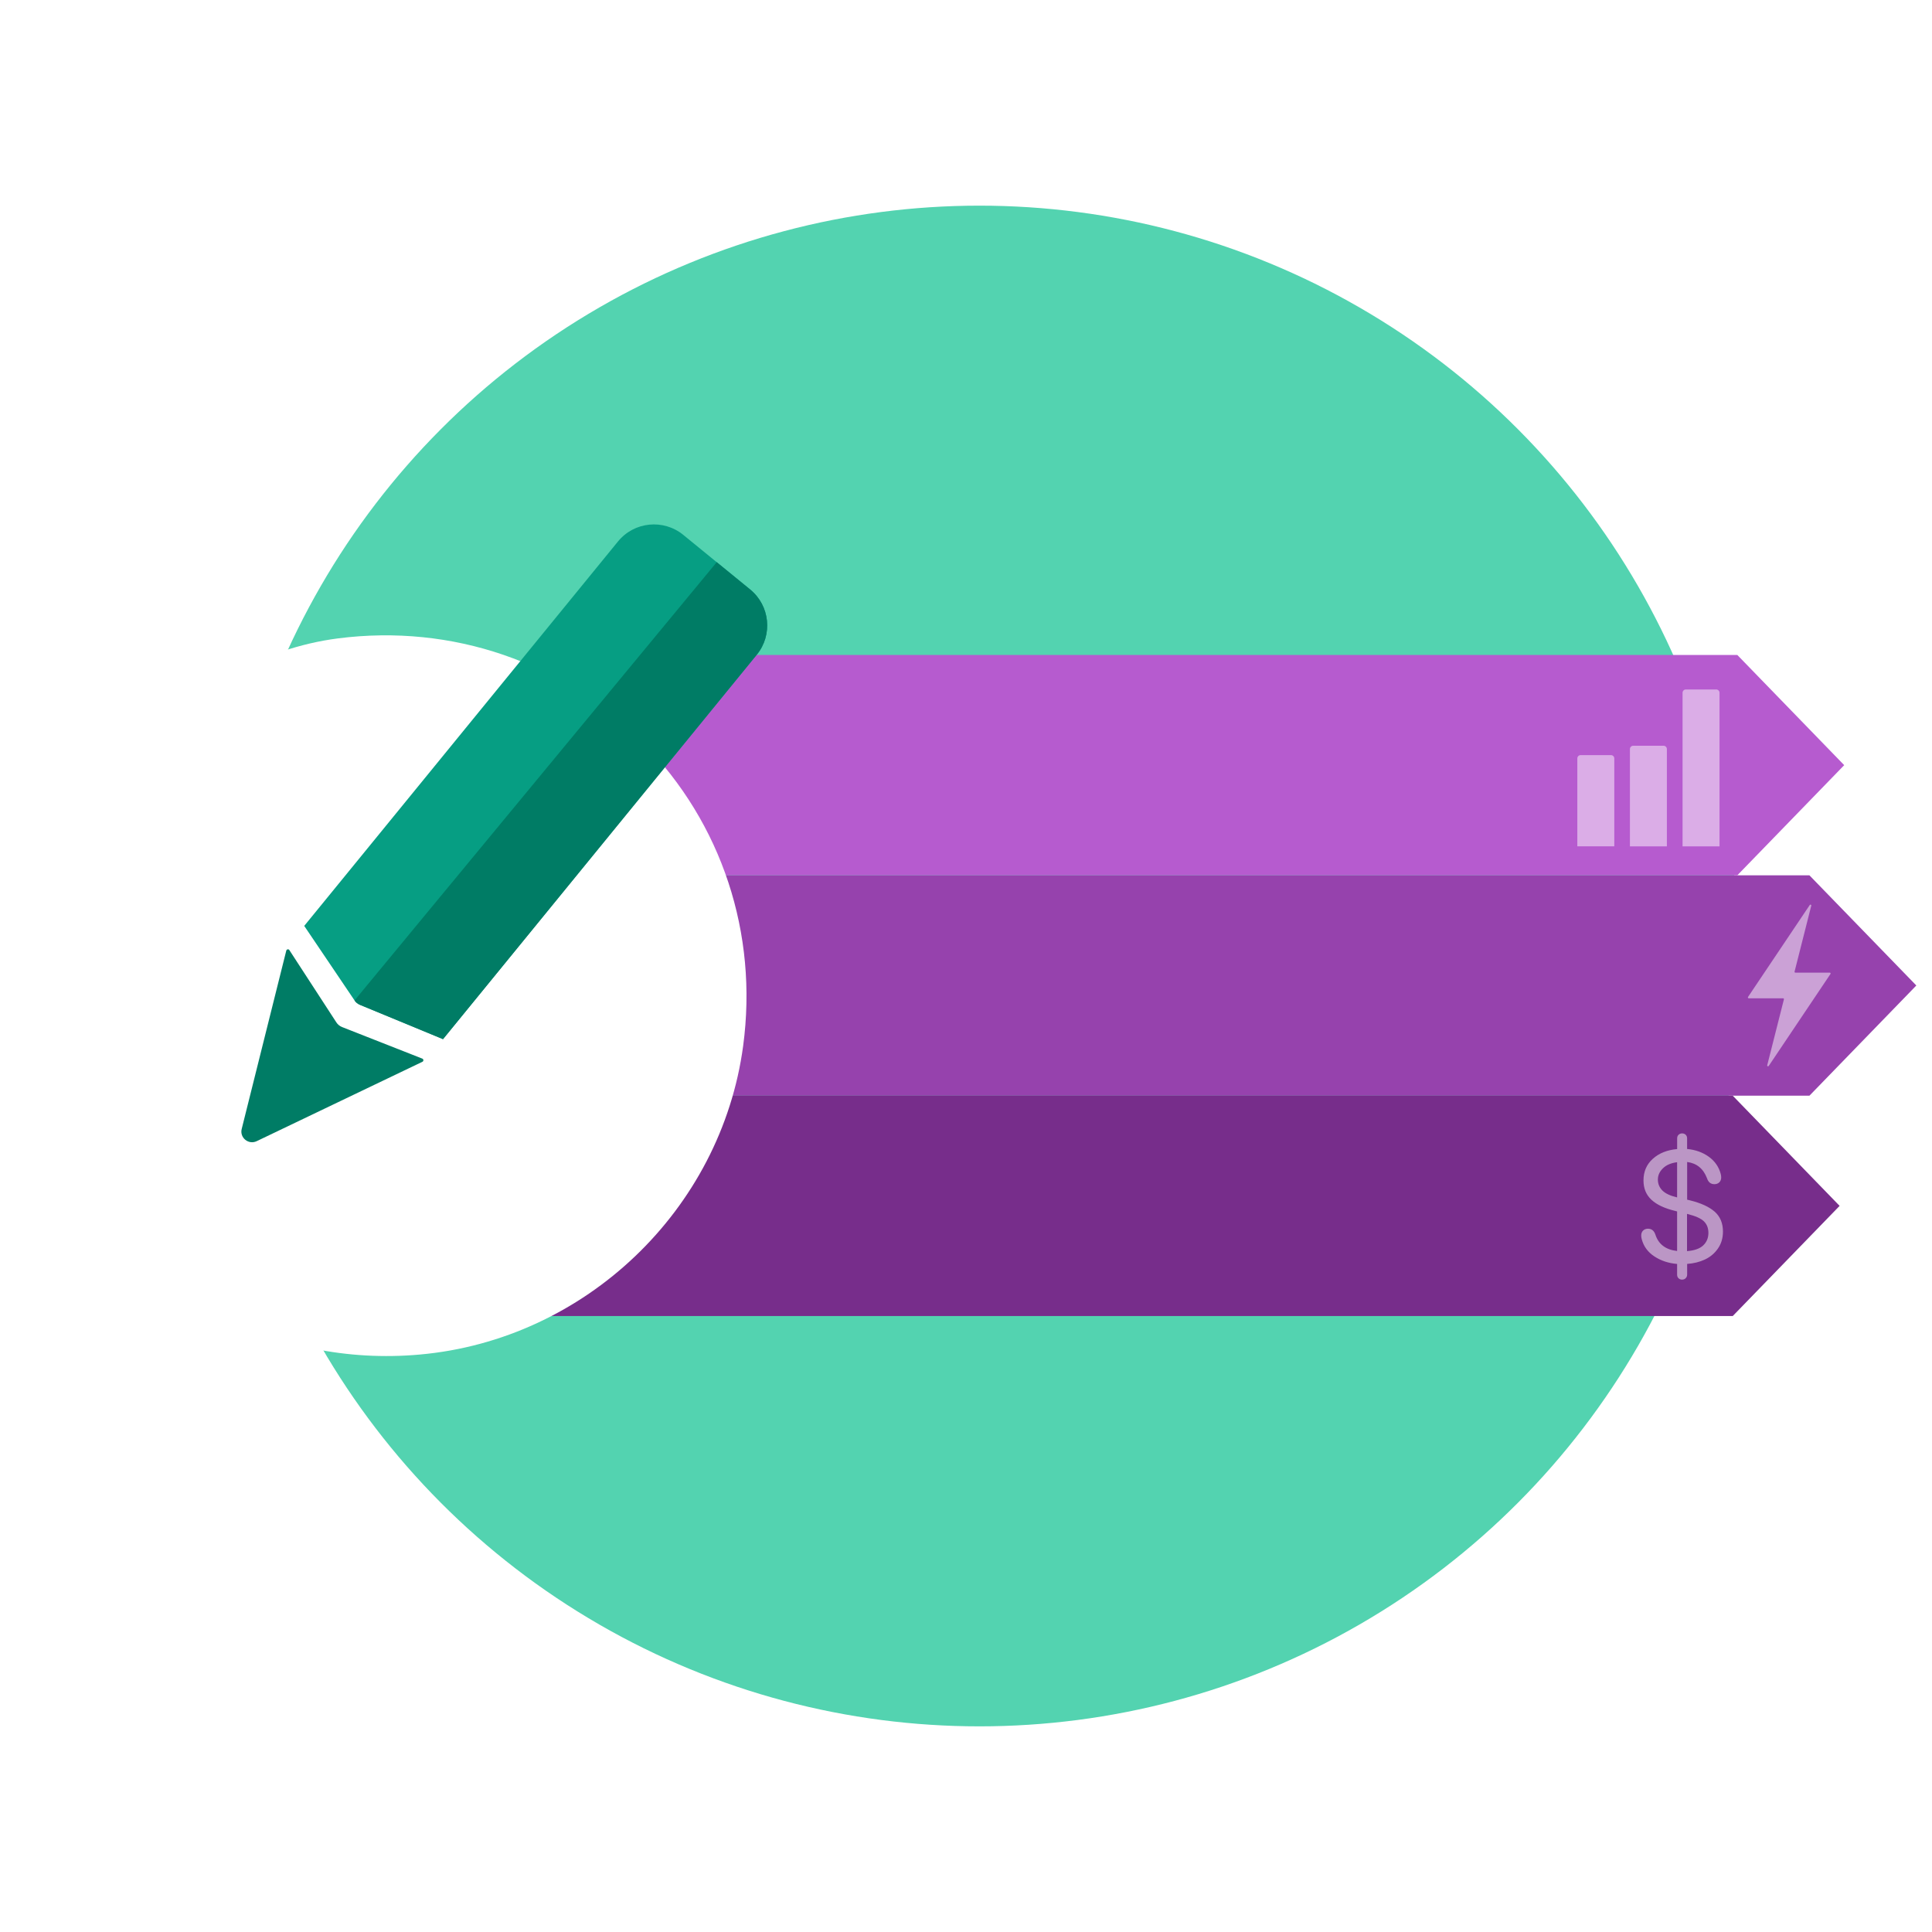
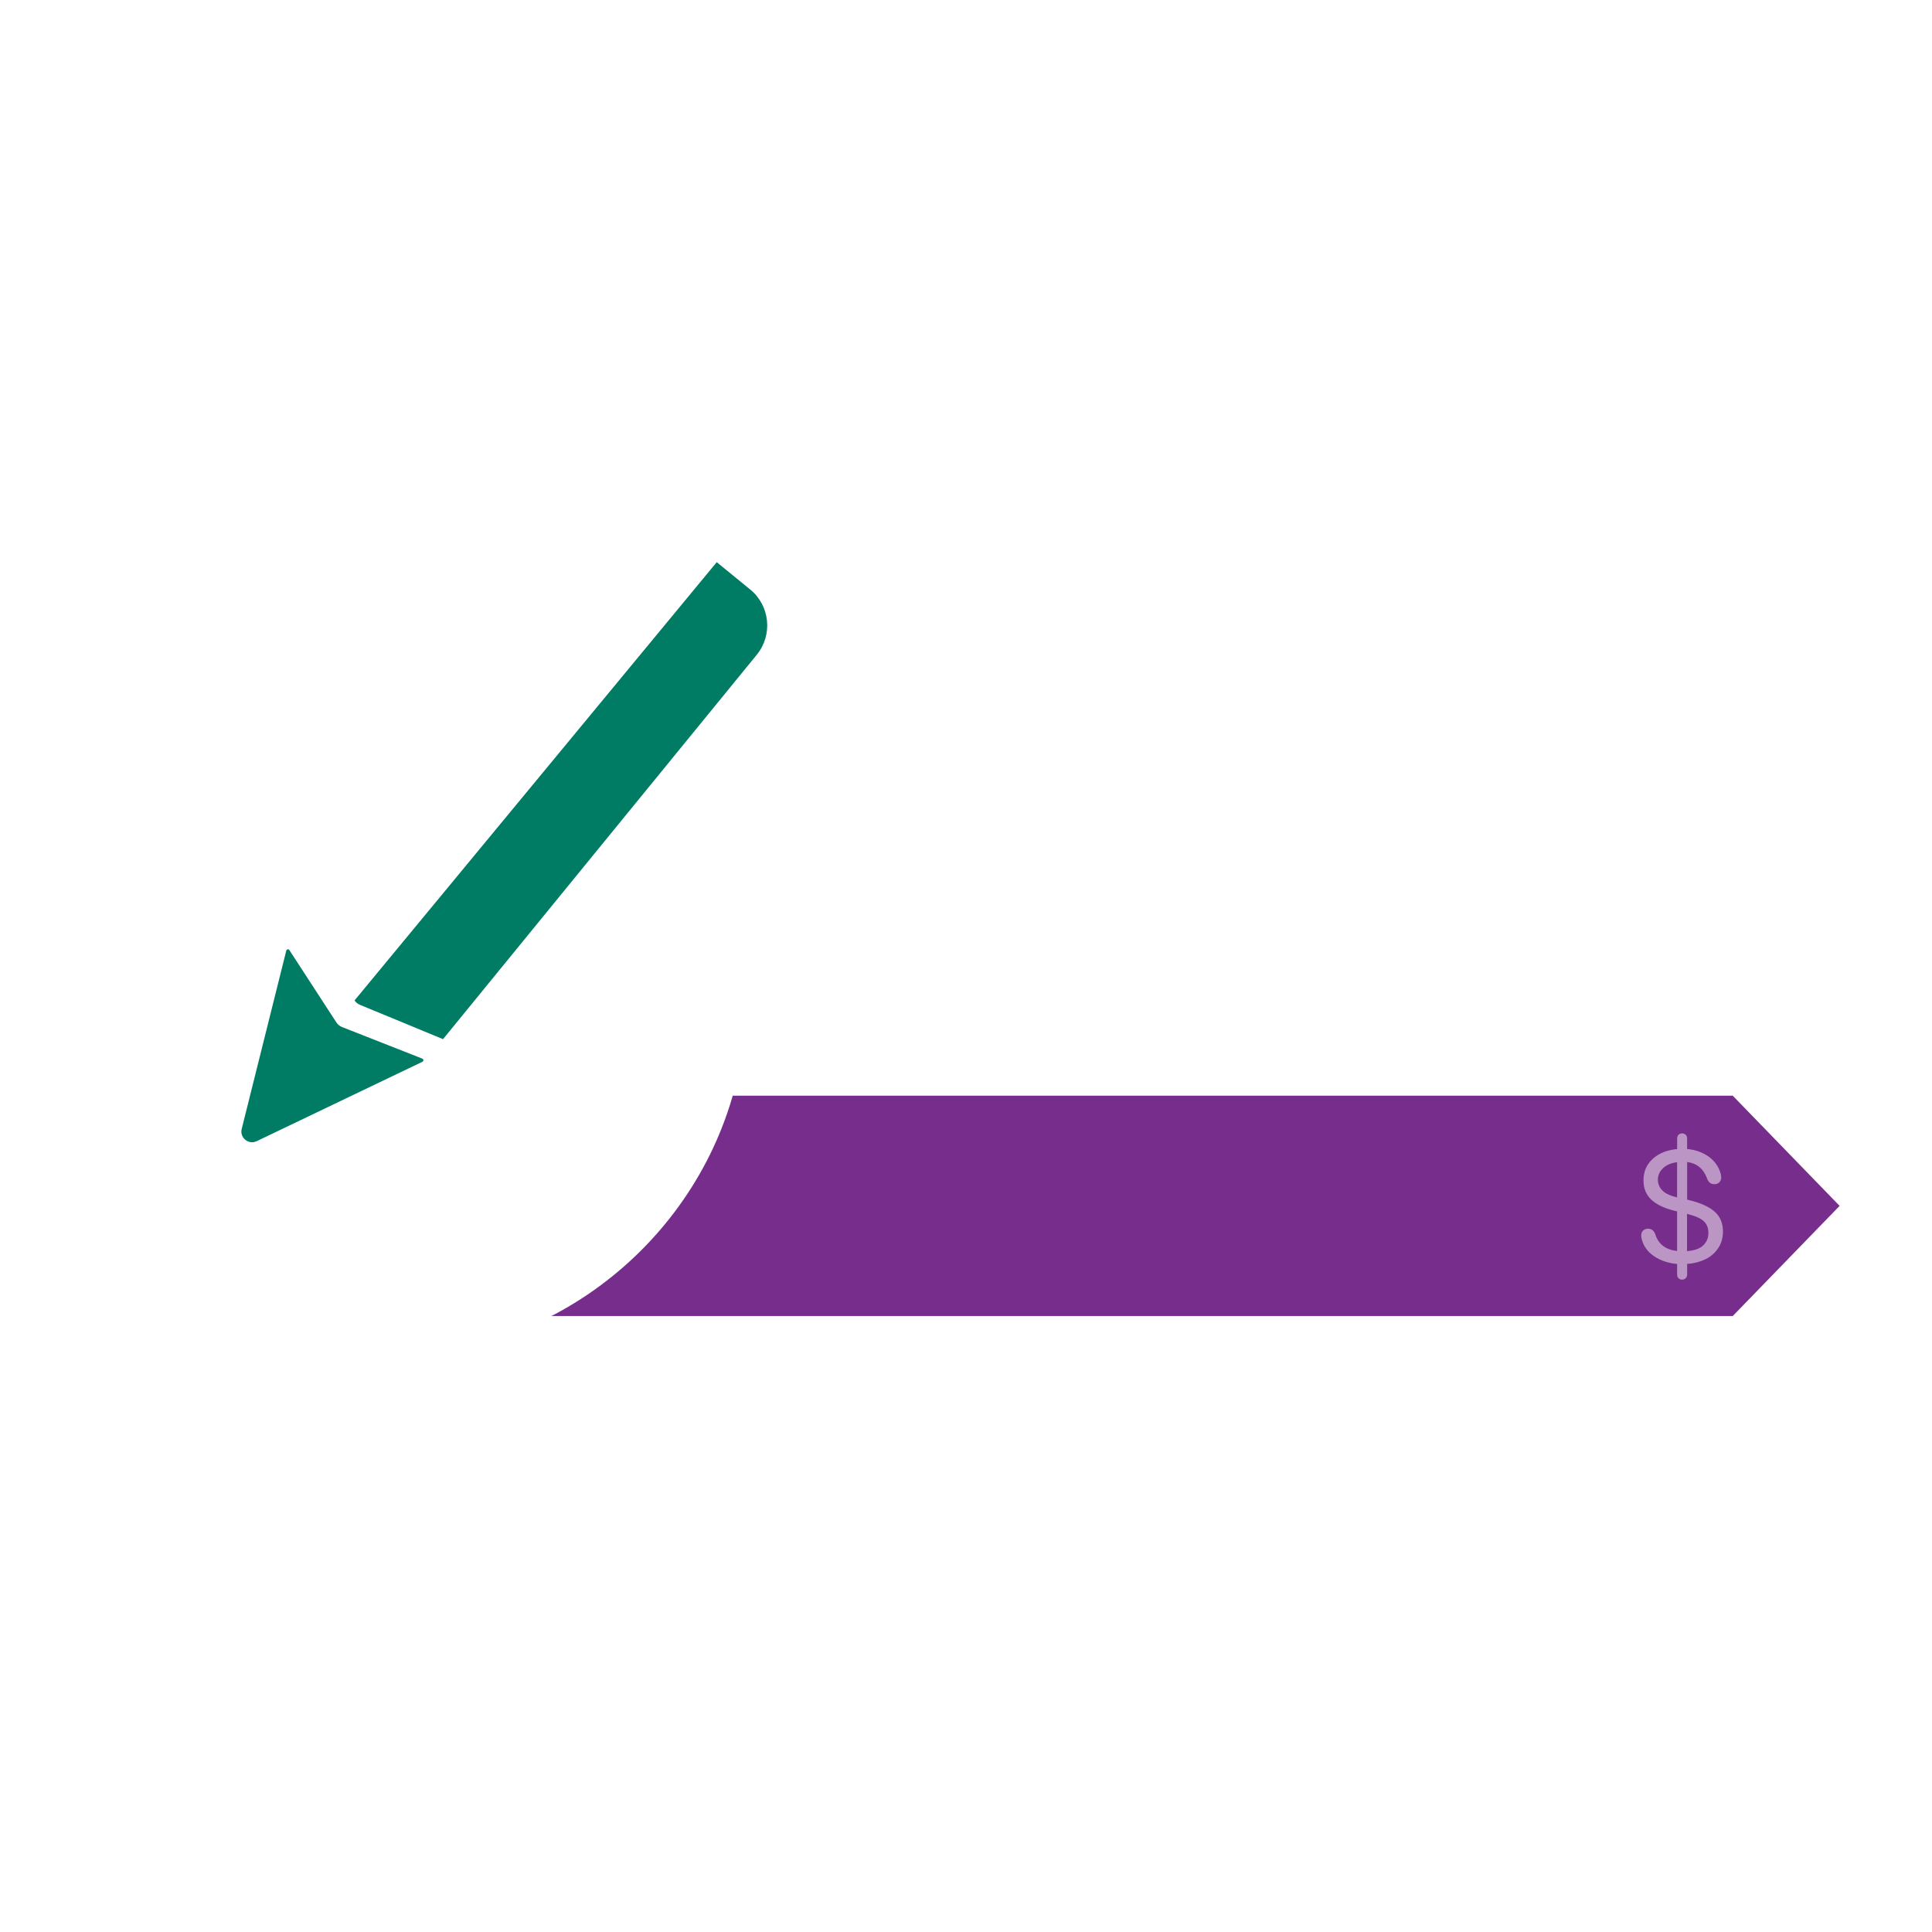
<svg xmlns="http://www.w3.org/2000/svg" id="Step-2" viewBox="0 0 450 450">
  <defs>
    <style> .cls-1 { fill: #007c65; } .cls-2, .cls-3 { fill: #fff; } .cls-4 { fill: #b65bcf; } .cls-5 { fill: #069e83; } .cls-6 { fill: #9642ad; } .cls-7 { fill: #53d3b0; } .cls-8 { fill: #772d8b; } .cls-9 { filter: url(#drop-shadow-7); } .cls-10, .cls-3 { opacity: .5; } </style>
    <filter id="drop-shadow-7" filterUnits="userSpaceOnUse">
      <feOffset dx="2.37" dy="2.37" />
      <feGaussianBlur result="blur" stdDeviation="3.79" />
      <feFlood flood-color="#000" flood-opacity=".1" />
      <feComposite in2="blur" operator="in" />
      <feComposite in="SourceGraphic" />
    </filter>
  </defs>
-   <circle class="cls-7" cx="228.12" cy="225" r="177.1" />
-   <polygon class="cls-6" points="164.03 255.21 164.03 203.88 421.45 203.88 446.35 229.54 421.45 255.21 164.03 255.21" />
-   <polygon class="cls-4" points="144.65 203.88 144.65 152.55 404.65 152.55 429.55 178.22 404.65 203.88 144.65 203.88" />
  <polygon class="cls-8" points="73.01 306.53 73.01 255.21 403.59 255.21 428.48 280.87 403.59 306.53 73.01 306.53" />
  <g>
    <g class="cls-9">
      <path class="cls-2" d="m38.84,298.56l8.65,4.72c14.55,7.94,31.09,11.36,47.91,9.85,38.5-3.44,70.18-33.67,75.32-71.86,3.53-26.21-4.96-51.94-23.29-70.58-18.53-18.84-44.49-27.77-71.05-24.37-35.24,4.5-68.8,39.27-72.31,74.62-1.71,17.18,1.68,34.01,9.9,48.94l3.85,6.99-4.72,25.68c-.42,2.31,1.79,4.22,4.01,3.46l21.73-7.45Z" />
    </g>
    <g>
-       <path class="cls-5" d="m103.19,242.04l-19.36-8c-.51-.21-.94-.56-1.25-1.02l-11.72-17.36,73.08-89.54c3.77-4.62,10.58-5.31,15.2-1.54l15.58,12.72c4.62,3.77,5.31,10.58,1.54,15.2l-73.08,89.54Z" />
      <path class="cls-1" d="m67.4,221.3l10.95,16.84c.32.49.78.86,1.32,1.08l18.69,7.35c.33.13.34.59.03.74l-38.6,18.49c-1.9.91-4.01-.81-3.49-2.85l10.38-41.53c.09-.34.54-.42.73-.12Z" />
      <path class="cls-1" d="m166.94,130.94l7.79,6.36c4.62,3.77,5.31,10.58,1.54,15.2l-73.08,89.54-19.36-8c-.51-.21-.94-.56-1.25-1.02l84.36-102.08Z" />
    </g>
  </g>
  <path class="cls-3" d="m426.35,226.86l-14.38,21.42c-.12.18-.41.06-.35-.16l3.89-15.36c.03-.12-.06-.24-.19-.24h-8.01c-.16,0-.25-.18-.16-.31l14.38-21.42c.12-.18.41-.06.35.16l-3.89,15.36c-.03.12.06.24.19.24h8.01c.16,0,.25.18.16.31Z" />
  <g class="cls-10">
    <path class="cls-2" d="m392.62,297.73c-.22.21-.5.32-.83.32s-.61-.11-.83-.32c-.22-.21-.33-.49-.33-.84v-2.49c-2.05-.18-3.82-.77-5.33-1.78-1.51-1-2.48-2.34-2.91-4-.08-.28-.12-.57-.12-.87,0-.46.15-.84.44-1.13.3-.29.68-.43,1.14-.43.84,0,1.41.46,1.72,1.37.72,2.25,2.41,3.53,5.06,3.82v-9.21l-.44-.12c-2.47-.59-4.32-1.46-5.55-2.61-1.23-1.15-1.84-2.64-1.84-4.5,0-2.05.72-3.72,2.17-5.03,1.45-1.31,3.34-2.06,5.67-2.27v-2.49c0-.35.11-.63.33-.84.22-.21.5-.32.83-.32s.61.11.83.32c.22.21.33.49.33.84v2.47c1.94.18,3.62.78,5.04,1.8,1.42,1.02,2.34,2.35,2.78,3.97.08.28.12.57.12.87,0,.46-.15.84-.44,1.13-.3.29-.68.43-1.14.43-.85,0-1.42-.46-1.72-1.37-.85-2.24-2.39-3.51-4.63-3.8v8.78l.6.14c2.59.63,4.52,1.52,5.81,2.65,1.29,1.14,1.93,2.69,1.93,4.64,0,1.49-.38,2.8-1.15,3.92-.77,1.12-1.77,1.97-3,2.56-1.24.59-2.63.94-4.19,1.05v2.47c0,.35-.11.63-.33.84Zm-6.47-23c0,1,.35,1.85,1.04,2.55s1.84,1.24,3.44,1.62v-8.2c-1.42.18-2.52.65-3.3,1.42-.79.77-1.18,1.64-1.18,2.62Zm6.91,8.03l-.12-.02v8.67c1.71-.13,2.97-.57,3.77-1.33.8-.76,1.21-1.73,1.21-2.91,0-1.12-.35-2.02-1.05-2.7-.7-.68-1.97-1.25-3.81-1.7Z" />
  </g>
  <g class="cls-10">
    <path class="cls-2" d="m368.15,175.88h7.08c.42,0,.77.34.77.77v20.48h-8.61v-20.48c0-.42.34-.77.77-.77Z" />
    <path class="cls-2" d="m380.4,173.7h7.08c.42,0,.77.34.77.77v22.67h-8.61v-22.67c0-.42.34-.77.77-.77Z" />
    <path class="cls-2" d="m392.66,160.59h7.08c.42,0,.77.34.77.77v35.77h-8.61v-35.77c0-.42.34-.77.77-.77Z" />
  </g>
</svg>